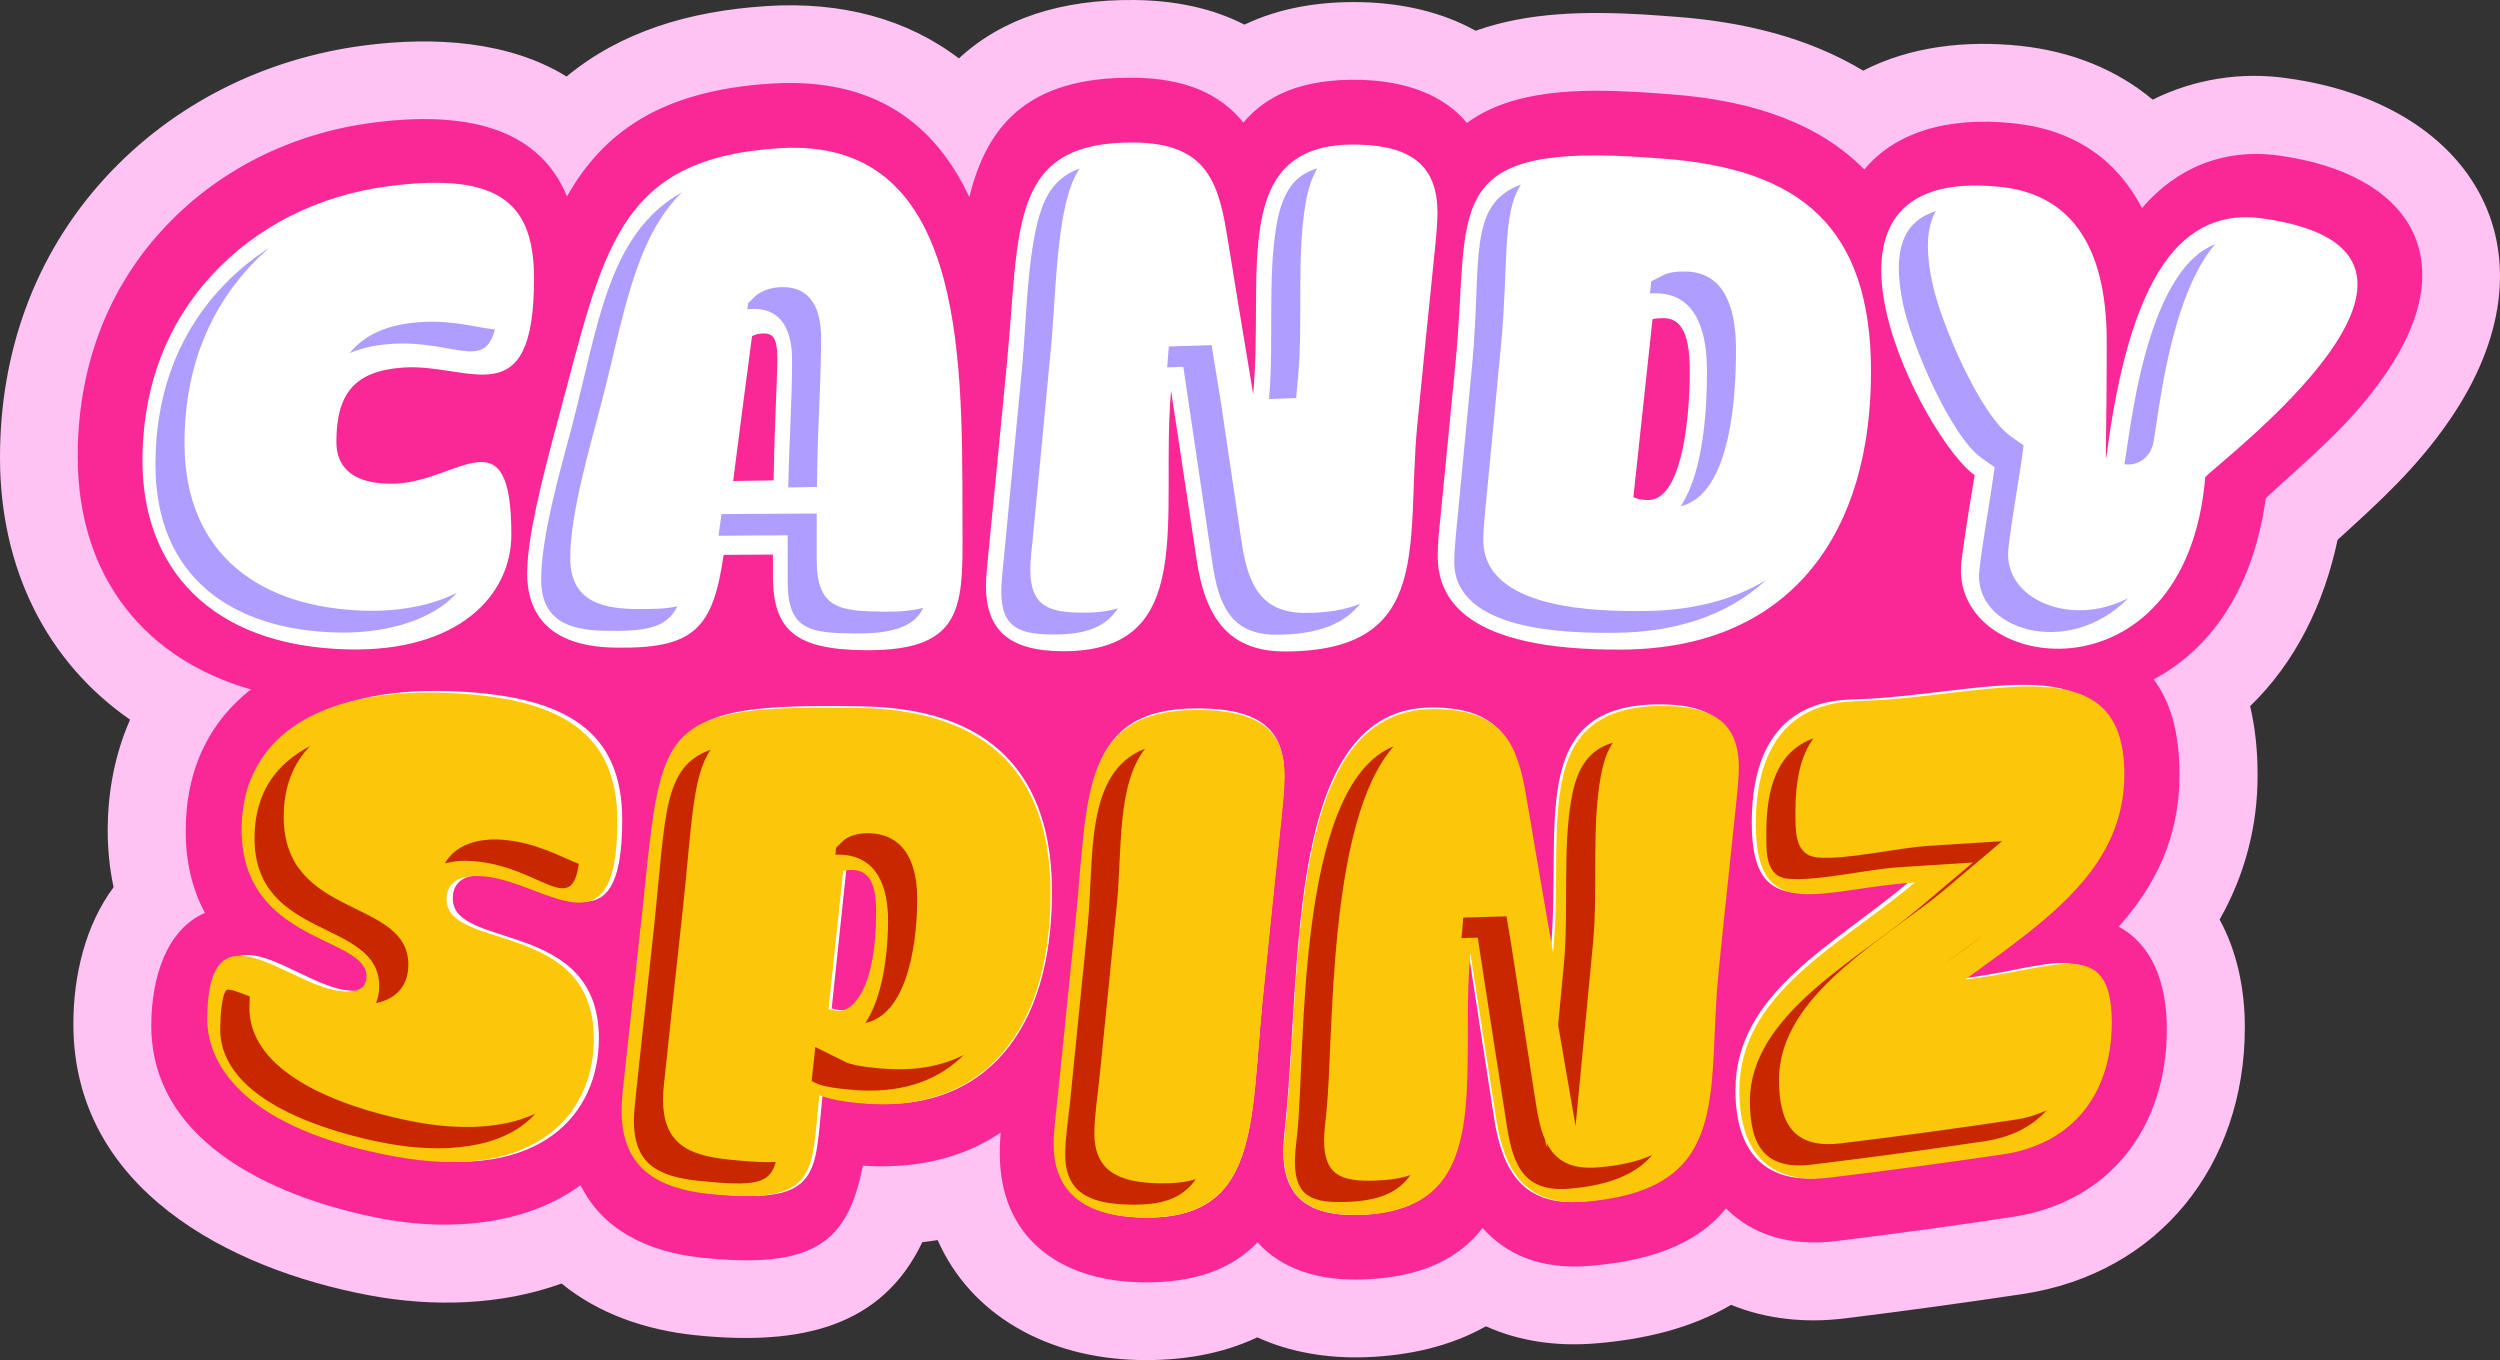
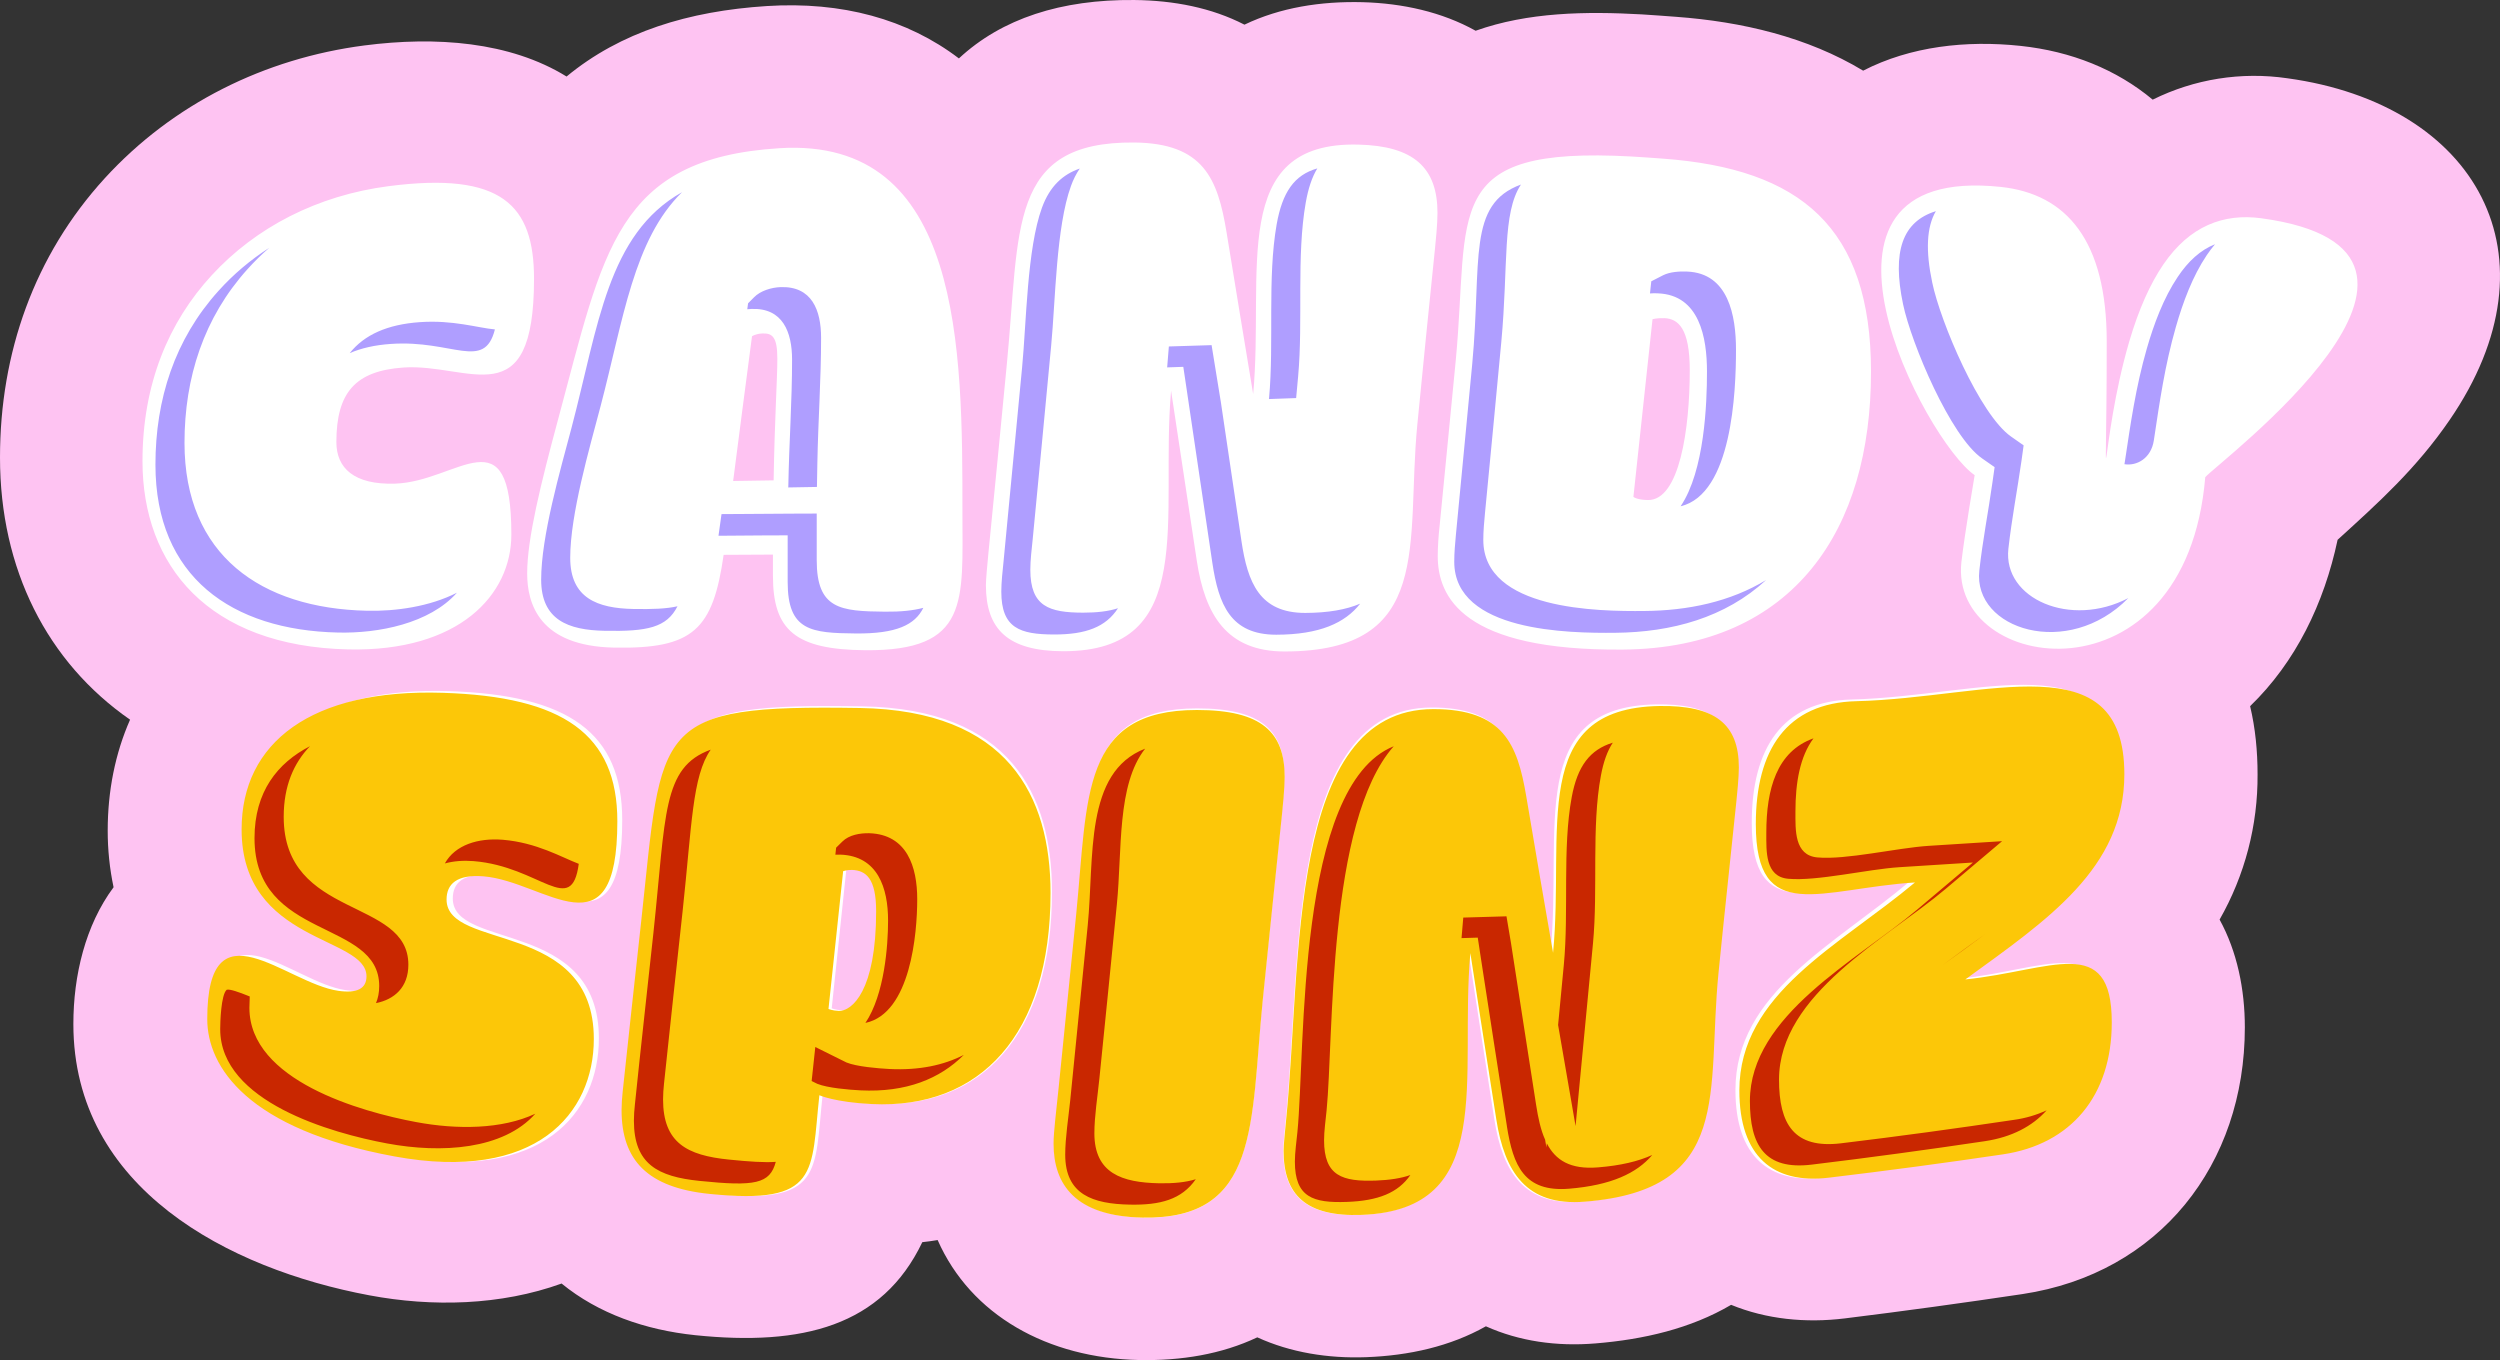
<svg xmlns="http://www.w3.org/2000/svg" width="193" height="105" viewBox="0 0 193 105" fill="none">
  <rect x="0" y="0" width="193" height="105" fill="#333333" stroke="none" />
  <path fill-rule="evenodd" clip-rule="evenodd" d="M143.835 5.455C147.484 3.575 151.799 3.096 155.983 3.542C159.911 3.962 163.389 5.36 166.188 7.693C169.404 6.098 173.029 5.522 176.581 6.042C191.164 8.044 197.815 19.751 189.109 32.427C186.523 36.194 183.642 38.779 180.463 41.673C179.419 46.586 177.23 51.114 173.709 54.516C174.116 56.223 174.284 57.998 174.284 59.779C174.312 63.71 173.301 67.578 171.353 70.992C172.705 73.459 173.302 76.37 173.302 79.316C173.302 89.882 166.73 98.305 156.134 99.903C151.572 100.585 147.001 101.215 142.423 101.78C139.385 102.154 136.359 101.845 133.642 100.733C130.525 102.57 126.876 103.41 123.168 103.712C120.172 103.958 117.287 103.548 114.711 102.39C111.965 103.939 108.782 104.654 105.457 104.775C102.543 104.881 99.639 104.421 97.063 103.243C94.29 104.556 91.173 105.054 87.974 104.995C80.873 104.854 74.946 101.534 72.386 95.732C71.993 95.798 71.599 95.854 71.202 95.896C68.104 102.383 61.941 103.932 53.669 103.076C49.82 102.675 46.194 101.412 43.355 99.089C38.656 100.785 33.376 100.913 28.513 99.998C17.651 97.964 5.664 91.746 5.664 79.057C5.664 75.31 6.589 71.428 8.768 68.495C8.465 67.058 8.313 65.593 8.315 64.124C8.315 61.069 8.89 58.172 10.041 55.56C3.636 51.114 0 43.938 0 35.321C0 27.262 2.632 19.732 8.095 13.753C13.352 8.011 20.434 4.51 28.126 3.509C33.639 2.794 39.361 3.207 43.739 5.908C47.907 2.462 53.157 0.854 59.202 0.467C64.98 0.1 70.03 1.465 74.027 4.51C77.342 1.425 81.929 -0.051 87.567 0.001C90.618 0.034 93.523 0.592 96.072 1.904C98.835 0.576 101.986 0.087 105.192 0.169C108.27 0.254 111.302 0.917 113.92 2.374C117.963 0.93 122.452 0.871 126.741 1.11C127.627 1.163 128.503 1.232 129.386 1.297C134.466 1.672 139.526 2.853 143.835 5.455Z" fill="#FEC3F2" />
-   <path fill-rule="evenodd" clip-rule="evenodd" d="M143.924 13.086C146.239 10.292 150.223 8.96 155.473 9.523C160.387 10.04 163.537 12.549 165.36 16.064C168.032 12.943 171.692 11.425 175.937 12.009C186.121 13.417 190.2 20.061 184.218 28.798C181.444 32.848 178.295 35.319 174.918 38.457C173.912 45.774 170.416 50.25 166.257 52.447C167.517 54.104 168.259 56.467 168.259 59.81C168.259 64.707 166.356 68.405 163.566 71.54C166.181 72.945 167.28 75.957 167.28 79.436C167.28 86.981 162.923 92.803 155.358 93.949C150.846 94.632 146.321 95.252 141.787 95.808C138.122 96.262 135.224 95.285 133.248 93.29C131.319 95.679 128.133 97.286 122.728 97.727C119.034 98.032 116.32 96.905 114.456 94.798C112.689 97.097 109.849 98.608 105.262 98.774C101.766 98.906 98.897 97.946 97.083 95.908C95.193 97.883 92.373 99.079 88.086 98.996C81.853 98.873 77.183 95.583 77.183 89.042C77.183 88.515 77.206 87.982 77.252 87.435C74.568 89.248 71.161 90.218 67.005 90.013L66.616 89.986C65.449 95.861 62.932 98.005 54.219 97.097C49.807 96.643 46.443 94.811 44.82 91.491C40.896 94.397 35.151 95.149 29.518 94.085C21.863 92.641 11.679 88.519 11.679 79.174C11.679 75.347 12.932 71.716 15.821 70.476C14.829 68.624 14.337 66.513 14.337 64.177C14.337 59.18 16.313 55.612 19.37 53.223C11.376 50.943 6 44.733 6 35.243C6 28.709 8.058 22.645 12.487 17.794C16.765 13.112 22.526 10.289 28.779 9.47C35.731 8.566 41.545 9.729 43.771 15.163C46.558 10.249 50.968 6.999 59.519 6.452C67.668 5.935 72.249 9.712 74.832 15.216C76.154 9.848 79.201 5.922 87.502 6.001C91.519 6.038 94.207 7.25 95.988 9.464C97.762 7.343 100.582 6.044 105.057 6.167C108.576 6.26 111.462 7.34 113.249 9.49C116.844 6.849 122.121 6.866 126.477 7.105C127.325 7.151 128.169 7.224 129.017 7.284C135.534 7.767 140.546 9.646 143.924 13.086Z" fill="#F92896" />
  <path d="M41.227 21.52C41.227 15.825 38.736 13.241 30.009 14.371C24.466 15.088 19.739 17.569 16.354 21.241C13.014 24.861 11 29.649 11 35.604C11 43.645 16.06 49.889 26.889 50.135C35.429 50.324 39.477 45.938 39.477 41.272C39.477 31.792 35.37 37.178 30.503 37.337C27.329 37.438 25.968 36.133 25.968 34.133C25.968 30.302 27.43 28.636 31.136 28.373C36.228 28.026 41.227 32.282 41.227 21.52ZM48.036 63.304C48.036 56.567 43.89 53.648 34.668 53.356C24.574 53.031 19.256 57.226 19.256 63.937C19.256 72.777 28.821 72.173 28.821 75.313C28.821 76.271 28.09 76.644 26.667 76.436C22.628 75.852 16.625 69.456 16.625 78.624C16.625 82.326 19.71 87.166 30.963 89.26C41.795 91.276 46.234 85.955 46.234 80.16C46.234 70.917 34.955 73.355 34.955 69.365C34.955 68.164 35.739 67.404 37.789 67.57C42.51 67.959 48.036 73.972 48.036 63.304ZM65.332 67.167C65.332 67.167 65.619 67.063 66.008 67.073C67.075 67.112 67.862 67.722 67.862 70.271C67.862 76.449 66.008 78.02 64.993 77.991C64.496 77.972 64.209 77.839 64.209 77.839C64.585 74.287 64.953 70.735 65.332 67.17V67.167ZM49.865 71.008C49.391 75.439 48.895 79.855 48.441 84.254C48.389 84.724 48.361 85.197 48.356 85.669C48.356 89.546 50.338 91.676 55.081 92.163C63.579 93.039 62.858 90.497 63.507 84.52C63.507 84.52 64.682 85.062 67.519 85.209C75.802 85.621 81.214 79.861 81.214 68.855C81.214 61.336 77.95 54.72 66.589 54.531C50.664 54.272 51.494 55.823 49.865 71.008ZM81.838 83.907C81.655 85.757 81.446 87.325 81.446 88.283C81.446 91.416 83.098 93.896 88.259 93.997C97.243 94.169 96.518 86.799 97.465 77.196C97.942 72.384 98.451 67.57 98.944 62.748C98.993 62.281 99.146 60.765 99.146 59.875C99.146 56.434 97.436 54.687 92.421 54.687C83.538 54.687 84.081 61.323 83.183 70.482C82.741 74.957 82.293 79.432 81.838 83.907ZM115.358 86.387C115.992 90.458 117.65 93.133 122.135 92.767C133.574 91.841 131.466 84.273 132.38 75.034C132.814 70.602 133.3 66.161 133.751 61.729C133.79 61.323 133.937 59.953 133.937 59.142C133.937 55.762 132.092 54.307 127.845 54.379C117.777 54.554 120.608 63.979 119.707 73.492C119.005 69.466 118.336 65.42 117.65 61.352C116.974 57.34 115.9 54.612 110.53 54.619C99.319 54.625 100.469 74.28 99.267 86.348C99.179 87.244 99.065 88.393 99.065 88.816C99.065 92.241 100.782 93.939 105.029 93.789C115.453 93.406 112.515 83.189 113.37 73.511C114.03 77.813 114.686 82.115 115.358 86.387ZM154.161 89.101C159.371 88.322 162.502 84.566 162.502 78.874C162.502 71.92 157.876 74.874 151.285 75.553C157.569 70.936 163.465 66.95 163.465 59.661C163.465 49.385 152.986 53.752 142.944 54.002C137.577 54.135 135.236 57.797 135.236 63.524C135.236 71.446 140.215 68.501 147.426 68.044C141.615 72.966 133.976 76.637 133.976 84.153C133.976 89.26 136.562 91.426 140.835 90.906C145.275 90.371 149.708 89.767 154.161 89.101ZM66.795 50.197C74.874 50.269 74.3 46.418 74.3 39.6C74.3 26.922 74.3 10.553 60.164 11.442C47.544 12.235 46.593 19.377 43.091 32.357C41.755 37.318 40.698 41.568 40.698 44.269C40.698 46.606 41.628 49.885 47.423 49.996C53.534 50.109 55.036 48.606 55.865 42.834L59.671 42.814V44.454C59.671 48.671 61.421 50.152 66.795 50.197ZM58.055 25.958C58.055 25.958 58.349 25.763 58.842 25.744C59.622 25.711 60.011 25.997 60.011 27.695C60.011 29.276 59.805 32.269 59.724 37.084L56.599 37.133C57.073 33.415 57.566 29.698 58.055 25.958ZM92.392 43.291C93.025 47.447 94.687 50.294 99.169 50.294C110.758 50.288 108.532 41.947 109.413 32.828C109.854 28.26 110.321 23.689 110.788 19.121C110.834 18.692 110.974 17.276 110.974 16.439C110.974 12.926 109.12 11.27 104.879 11.163C94.775 10.903 97.619 21.017 96.744 30.422C96.048 26.263 95.373 22.098 94.687 17.916C94.008 13.812 92.931 11.056 87.564 11.001C77.78 10.916 78.749 17.637 77.728 28.11C77.257 32.974 76.791 37.85 76.304 42.714C76.216 43.623 76.112 44.759 76.112 45.168C76.112 48.593 77.819 50.262 82.066 50.275C92.572 50.301 89.552 39.951 90.407 30.162C91.063 34.532 91.723 38.909 92.392 43.291ZM127.574 24.646C127.574 24.646 127.861 24.546 128.492 24.562C129.559 24.607 130.45 25.351 130.45 28.588C130.45 33.094 129.664 38.642 127.218 38.603C126.347 38.59 126.099 38.357 126.099 38.357L127.574 24.646ZM111.127 40.711C111.045 41.446 111 42.185 110.993 42.925C110.993 46.09 112.933 50.249 125.279 50.148C131.972 50.096 136.757 47.707 139.872 43.882C142.973 40.084 144.442 34.792 144.442 28.698C144.442 17.523 138.974 13.027 128.39 12.248C127.574 12.189 126.758 12.127 125.958 12.082C111.127 11.27 113.478 16.325 112.384 27.825C111.976 32.117 111.542 36.412 111.127 40.711ZM170.245 36.84C171.166 35.733 193.13 19.38 174.581 16.851C171.656 16.452 169.044 17.448 167.02 20.403C166.005 21.887 165.117 23.854 164.382 26.351C162.038 34.344 162.639 41.805 162.639 26.37C162.639 18.601 159.56 14.968 154.451 14.429C137.27 12.621 148.67 34.113 152.444 36.681C152.444 36.681 151.68 41.155 151.422 43.373C150.442 52.009 168.75 54.664 170.245 36.84Z" fill="white" />
  <path d="M47.659 63.398C47.659 56.686 43.48 53.776 34.185 53.485C24.012 53.161 18.652 57.343 18.652 64.032C18.652 72.845 28.293 72.243 28.293 75.372C28.293 76.327 27.555 76.699 26.121 76.492C22.051 75.909 16 69.534 16 78.673C16 82.362 19.109 87.188 30.451 89.275C41.368 91.285 45.843 85.981 45.843 80.204C45.843 70.99 34.475 73.421 34.475 69.443C34.475 68.246 35.265 67.489 37.331 67.653C42.089 68.042 47.659 74.032 47.659 63.398ZM65.091 67.255C65.091 67.255 65.38 67.149 65.772 67.158C66.848 67.197 67.638 67.806 67.638 70.346C67.638 76.505 65.772 78.071 64.749 78.042C64.249 78.023 63.959 77.89 63.959 77.89C64.338 74.35 64.709 70.809 65.091 67.255ZM49.505 71.081C49.028 75.498 48.528 79.9 48.07 84.285C48.017 84.754 47.989 85.225 47.985 85.696C47.985 89.56 49.982 91.683 54.763 92.169C63.327 93.042 62.6 90.508 63.255 84.553C63.255 84.553 64.439 85.091 67.299 85.233C75.646 85.644 81.101 79.906 81.101 68.935C81.101 61.44 77.811 54.844 66.361 54.657C50.311 54.398 51.147 55.945 49.505 71.081ZM81.73 83.939C81.546 85.783 81.335 87.347 81.335 88.301C81.335 91.424 83 93.897 88.202 93.997C97.257 94.169 96.526 86.822 97.48 77.249C97.961 72.453 98.474 67.653 98.971 62.848C99.02 62.382 99.175 60.87 99.175 59.983C99.175 56.553 97.451 54.812 92.397 54.812C83.444 54.812 83.99 61.427 83.085 70.556C82.638 75.023 82.187 79.482 81.73 83.939ZM115.514 86.411C116.153 90.469 117.824 93.136 122.345 92.77C133.874 91.848 131.749 84.304 132.67 75.094C133.108 70.676 133.598 66.249 134.052 61.831C134.091 61.427 134.239 60.061 134.239 59.252C134.239 55.883 132.38 54.433 128.1 54.504C117.953 54.679 120.805 64.074 119.897 73.557C119.19 69.543 118.515 65.511 117.824 61.459C117.143 57.456 116.061 54.737 110.648 54.744C99.349 54.75 100.507 74.343 99.297 86.372C99.208 87.266 99.093 88.411 99.093 88.832C99.093 92.246 100.823 93.942 105.104 93.79C115.61 93.408 112.649 83.223 113.511 73.576C114.175 77.864 114.84 82.152 115.514 86.411ZM154.623 89.117C159.874 88.34 163.029 84.596 163.029 78.926C163.029 71.99 158.367 74.935 151.724 75.612C158.058 71.01 164 67.035 164 59.77C164 49.527 153.438 53.88 143.317 54.132C137.908 54.262 135.549 57.912 135.549 63.621C135.549 71.518 140.57 68.582 147.835 68.126C141.978 73.032 134.279 76.692 134.279 84.185C134.279 89.275 136.885 91.434 141.192 90.916C145.667 90.382 150.138 89.783 154.623 89.117Z" fill="#FCC708" />
  <path fill-rule="evenodd" clip-rule="evenodd" d="M20.786 19.131C19.36 20.048 18.039 21.153 16.869 22.453C13.488 26.196 12 30.833 12 35.87C12 44.544 17.905 48.65 26.08 48.832C29.209 48.911 33.162 48.139 35.274 45.758C33.175 46.83 30.543 47.203 28.326 47.15C20.152 46.968 14.243 42.862 14.243 34.188C14.243 29.151 15.734 24.514 19.115 20.771C19.642 20.187 20.197 19.639 20.786 19.131ZM26.998 27.262C27.881 26.879 28.938 26.635 30.17 26.552C34.944 26.216 37.387 28.663 38.207 25.431C36.873 25.312 34.983 24.689 32.41 24.87C29.899 25.045 28.12 25.85 26.998 27.262ZM52.653 14.837C46.898 18.073 46.199 25.151 44.119 33.037C43.253 36.312 41.778 41.401 41.778 44.745C41.778 47.859 43.861 48.644 46.673 48.697C49.975 48.763 51.47 48.449 52.303 46.803C51.453 47.001 50.355 47.038 48.916 47.014C46.11 46.962 44.021 46.173 44.021 43.063C44.021 39.715 45.502 34.63 46.365 31.355C48.131 24.636 48.909 18.508 52.653 14.837ZM55.465 41.361L58.905 41.335L60.808 41.328V44.933C60.808 48.71 62.626 48.871 66.073 48.904C69.198 48.931 70.634 48.241 71.281 46.925C70.51 47.13 69.545 47.236 68.316 47.222C64.869 47.189 63.051 47.024 63.051 43.251V39.646L61.148 39.653C59.88 39.666 58.604 39.669 57.336 39.679L55.701 39.689L55.472 41.328L55.465 41.361ZM57.689 23.874L58.009 23.851C60.429 23.752 61.148 25.632 61.148 27.769C61.148 30.952 60.919 34.221 60.861 37.423L60.854 37.631L61.246 37.624L63.068 37.592L63.1 35.741C63.159 32.535 63.388 29.27 63.388 26.084C63.388 23.947 62.678 22.077 60.249 22.166C59.566 22.192 58.709 22.439 58.209 22.954L57.751 23.416L57.689 23.878V23.874ZM101.697 13C99.908 13.511 98.999 14.847 98.558 17.321C97.832 21.46 98.365 26.41 97.972 30.738L97.963 30.807L100.062 30.731L100.216 29.056C100.608 24.728 100.075 19.774 100.804 15.639C100.997 14.547 101.285 13.676 101.697 13ZM94.242 30.985L94.222 30.873L93.535 26.645L90.236 26.747L90.105 28.363L91.351 28.32L91.603 30.009C92.267 34.495 92.927 38.977 93.594 43.459C94.075 46.648 94.984 49 98.525 49C101.873 48.993 103.842 48.093 105.006 46.602C103.927 47.064 102.54 47.311 100.765 47.318C97.234 47.318 96.318 44.966 95.841 41.777L94.242 30.985ZM83.36 13.01C82.065 13.462 81.055 14.352 80.44 16.034C79.286 19.204 79.24 24.907 78.906 28.37C78.432 33.363 77.958 38.353 77.474 43.344C77.402 44.069 77.301 44.94 77.301 45.669C77.301 48.505 78.746 48.974 81.372 48.983C83.834 48.987 85.371 48.403 86.309 46.955C85.567 47.196 84.678 47.298 83.615 47.298C80.989 47.291 79.541 46.823 79.541 43.983C79.541 43.258 79.645 42.387 79.721 41.658C80.208 36.668 80.675 31.678 81.15 26.688C81.483 23.224 81.529 17.519 82.68 14.356C82.848 13.88 83.076 13.426 83.36 13.01ZM112.396 41.282C112.333 41.975 112.268 42.667 112.268 43.367C112.268 48.792 121.152 48.885 124.687 48.852C129.055 48.812 133.182 47.687 136.344 44.778C133.577 46.454 130.33 47.143 126.936 47.169C123.402 47.203 114.511 47.11 114.511 41.685C114.511 40.982 114.577 40.296 114.642 39.6C115.057 35.2 115.499 30.794 115.901 26.397C116.457 20.401 115.953 16.476 117.418 14.247C113.242 15.774 114.403 20.081 113.658 28.079C113.249 32.479 112.811 36.886 112.396 41.282ZM127.378 22.654C127.597 22.634 127.806 22.634 127.999 22.647C131.203 22.773 131.779 26.064 131.779 28.683C131.779 31.157 131.593 36.351 129.742 39.086C133.711 38.139 134.019 30.25 134.019 27.001C134.019 24.382 133.443 21.087 130.242 20.965C129.676 20.939 128.921 20.985 128.401 21.245L127.479 21.717L127.378 22.654ZM153.817 37.242C153.497 39.518 153.055 41.757 152.804 44.049C152.3 48.601 159.651 50.929 164.307 46.17C159.86 48.502 154.618 46.236 155.047 42.367C155.302 40.075 155.737 37.832 156.06 35.563L156.224 34.382L155.259 33.706C152.84 32.024 149.799 24.857 149.168 21.809C148.648 19.352 148.729 17.535 149.449 16.302C146.862 17.106 146.061 19.418 146.918 23.492C147.559 26.539 150.59 33.706 153.016 35.388L153.984 36.064L153.817 37.242ZM171 18.854C169.872 19.303 168.93 20.167 168.123 21.374C167.024 23.01 166.272 25.038 165.729 26.928C164.879 29.897 164.487 32.667 164.032 35.688L164.006 35.837C164.974 35.989 166.066 35.375 166.275 34.006C166.73 30.985 167.125 28.215 167.975 25.246C168.515 23.356 169.264 21.328 170.366 19.692C170.572 19.395 170.778 19.112 171 18.854Z" fill="#AF9EFF" />
  <path fill-rule="evenodd" clip-rule="evenodd" d="M23.933 57.604C21.417 58.903 19.648 61.12 19.648 64.704C19.648 72.627 29.275 70.933 29.275 76.123C29.275 76.624 29.187 77.063 29.026 77.441C30.437 77.16 31.526 76.23 31.526 74.475C31.526 69.285 21.902 70.979 21.902 63.062C21.902 60.681 22.673 58.91 23.933 57.604ZM19.28 76.927C18.408 76.572 17.725 76.339 17.502 76.41C17.059 76.792 17 78.931 17 79.451C17 85.067 25.63 87.484 29.879 88.273C34.079 89.058 38.853 88.757 41.327 85.978C38.742 87.193 35.273 87.213 32.13 86.625C27.881 85.836 19.254 83.419 19.254 77.803C19.254 77.638 19.261 77.309 19.28 76.927ZM34.342 66.658C35.021 66.471 35.779 66.416 36.556 66.478C41.698 66.891 44.117 70.853 44.681 66.688C43.358 66.187 41.442 65.046 38.807 64.829C36.917 64.678 35.136 65.224 34.342 66.658ZM50.446 71.996C49.97 76.427 49.468 80.857 49.012 85.29C48.965 85.698 48.939 86.108 48.937 86.518C48.937 89.885 50.807 90.838 54 91.165C58.275 91.604 59.44 91.401 59.89 89.695C59.036 89.759 57.865 89.681 56.251 89.517C53.058 89.194 51.188 88.237 51.188 84.87C51.188 84.457 51.221 84.049 51.263 83.642C51.722 79.209 52.221 74.779 52.697 70.349C53.419 63.673 53.435 59.928 54.869 57.873C51.102 59.236 51.424 62.874 50.446 71.996ZM62.659 83.455L63.096 83.671C63.893 83.994 65.537 84.13 66.419 84.175C69.963 84.353 72.569 83.277 74.406 81.438C72.857 82.233 70.961 82.641 68.667 82.527C67.788 82.482 66.141 82.346 65.346 82.023L62.941 80.828L62.659 83.455ZM64.49 65.983C64.621 65.977 64.743 65.977 64.864 65.977C67.781 66.073 68.559 68.578 68.559 71.063C68.559 72.985 68.29 76.76 66.81 78.97C70.301 78.227 70.81 72.061 70.81 69.415C70.81 66.93 70.029 64.422 67.112 64.325C66.406 64.309 65.55 64.448 65.025 64.972L64.549 65.44L64.49 65.983ZM82.622 84.938C82.488 86.269 82.235 87.823 82.235 89.139C82.235 92.234 84.375 92.942 87.229 92.997C89.569 93.042 91.219 92.609 92.315 91.035C91.511 91.284 90.566 91.368 89.48 91.349C86.626 91.291 84.486 90.586 84.486 87.491C84.486 86.172 84.736 84.621 84.87 83.29C85.329 78.799 85.776 74.3 86.222 69.809C86.639 65.608 86.209 60.584 88.407 57.795C83.689 59.617 84.493 66.187 83.971 71.457C83.528 75.948 83.079 80.446 82.622 84.938ZM116.331 86.941C116.813 89.995 117.67 92.047 121.128 91.769C124.387 91.501 126.359 90.573 127.553 89.165C126.473 89.656 125.105 89.982 123.376 90.121C121.23 90.299 120.085 89.572 119.415 88.263L119.383 88.58L119.284 87.988C118.946 87.235 118.749 86.327 118.589 85.303C117.932 81.125 117.296 76.957 116.646 72.788L116.633 72.711L116.301 70.74L112.964 70.837L112.83 72.423L114.083 72.384L114.333 74.029C115.002 78.336 115.658 82.641 116.334 86.945L116.331 86.941ZM124.508 57.333C122.739 57.879 121.784 59.139 121.338 61.533C120.606 65.479 121.122 70.323 120.728 74.475L120.285 79.128L121.634 86.932L122.979 72.824C123.373 68.675 122.854 63.831 123.589 59.882C123.786 58.819 124.081 57.989 124.508 57.333ZM107.596 57.611C100.049 60.648 100.791 81.051 100.161 87.384C100.092 88.101 99.964 88.967 99.964 89.675C99.964 92.438 101.375 92.884 103.99 92.787C106.395 92.7 107.928 92.089 108.882 90.712C108.151 90.968 107.275 91.1 106.248 91.139C103.623 91.236 102.218 90.79 102.218 88.027C102.218 87.319 102.34 86.453 102.412 85.733C102.97 80.114 102.454 63.424 107.596 57.611ZM153.219 88.101C155.299 87.791 156.888 86.957 158 85.717C157.2 86.085 156.348 86.334 155.473 86.453C151.034 87.116 146.581 87.727 142.125 88.263C138.483 88.702 137.341 86.76 137.341 83.348C137.341 76.734 145.643 72.475 150.217 68.613L154.561 64.939L148.865 65.301C146.411 65.463 142.502 66.397 140.301 66.193C138.512 66.031 138.608 64.067 138.608 62.645C138.608 60.419 138.955 58.406 140.002 57C137.164 58.011 136.36 60.903 136.36 64.29C136.36 65.715 136.261 67.683 138.05 67.841C140.255 68.045 144.163 67.108 146.611 66.949L152.31 66.587L147.966 70.255C143.385 74.123 135.093 78.382 135.093 84.996C135.093 88.408 136.229 90.35 139.868 89.908C144.33 89.368 148.776 88.764 153.219 88.101ZM149.951 74.52C151.021 73.745 152.156 72.937 153.275 72.094L151.739 73.208L149.951 74.52Z" fill="#C92700" />
</svg>